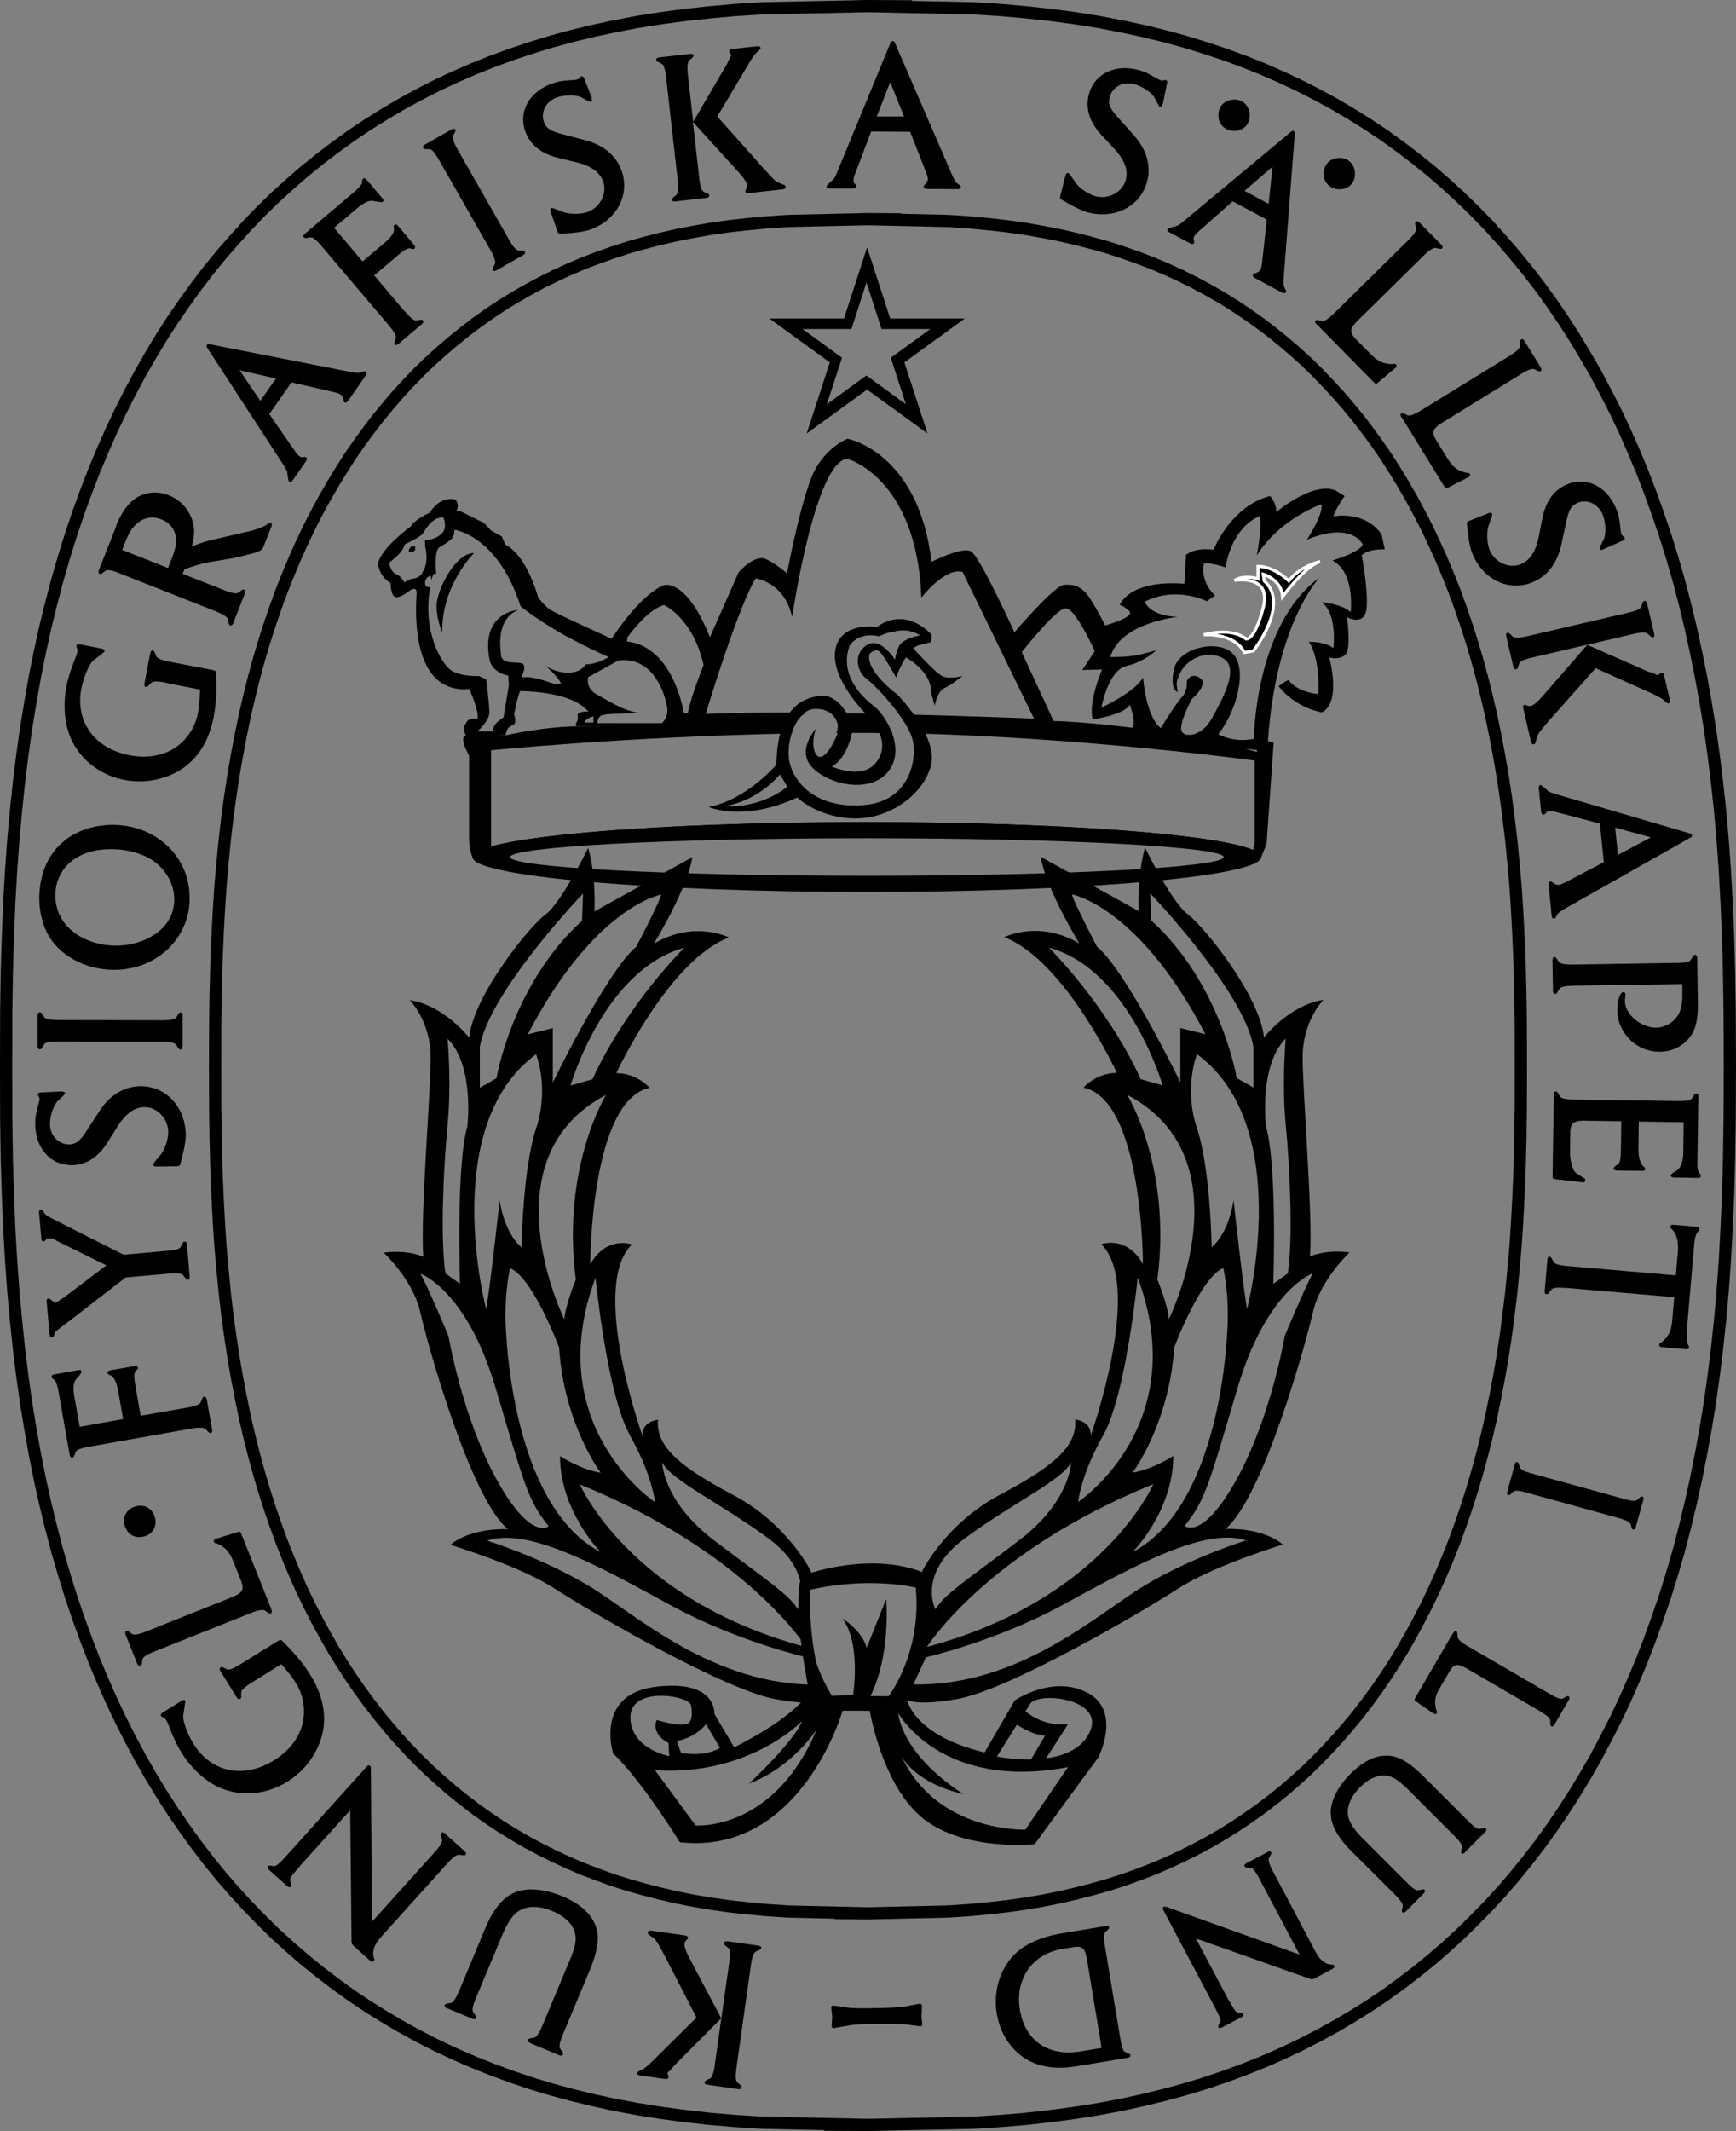
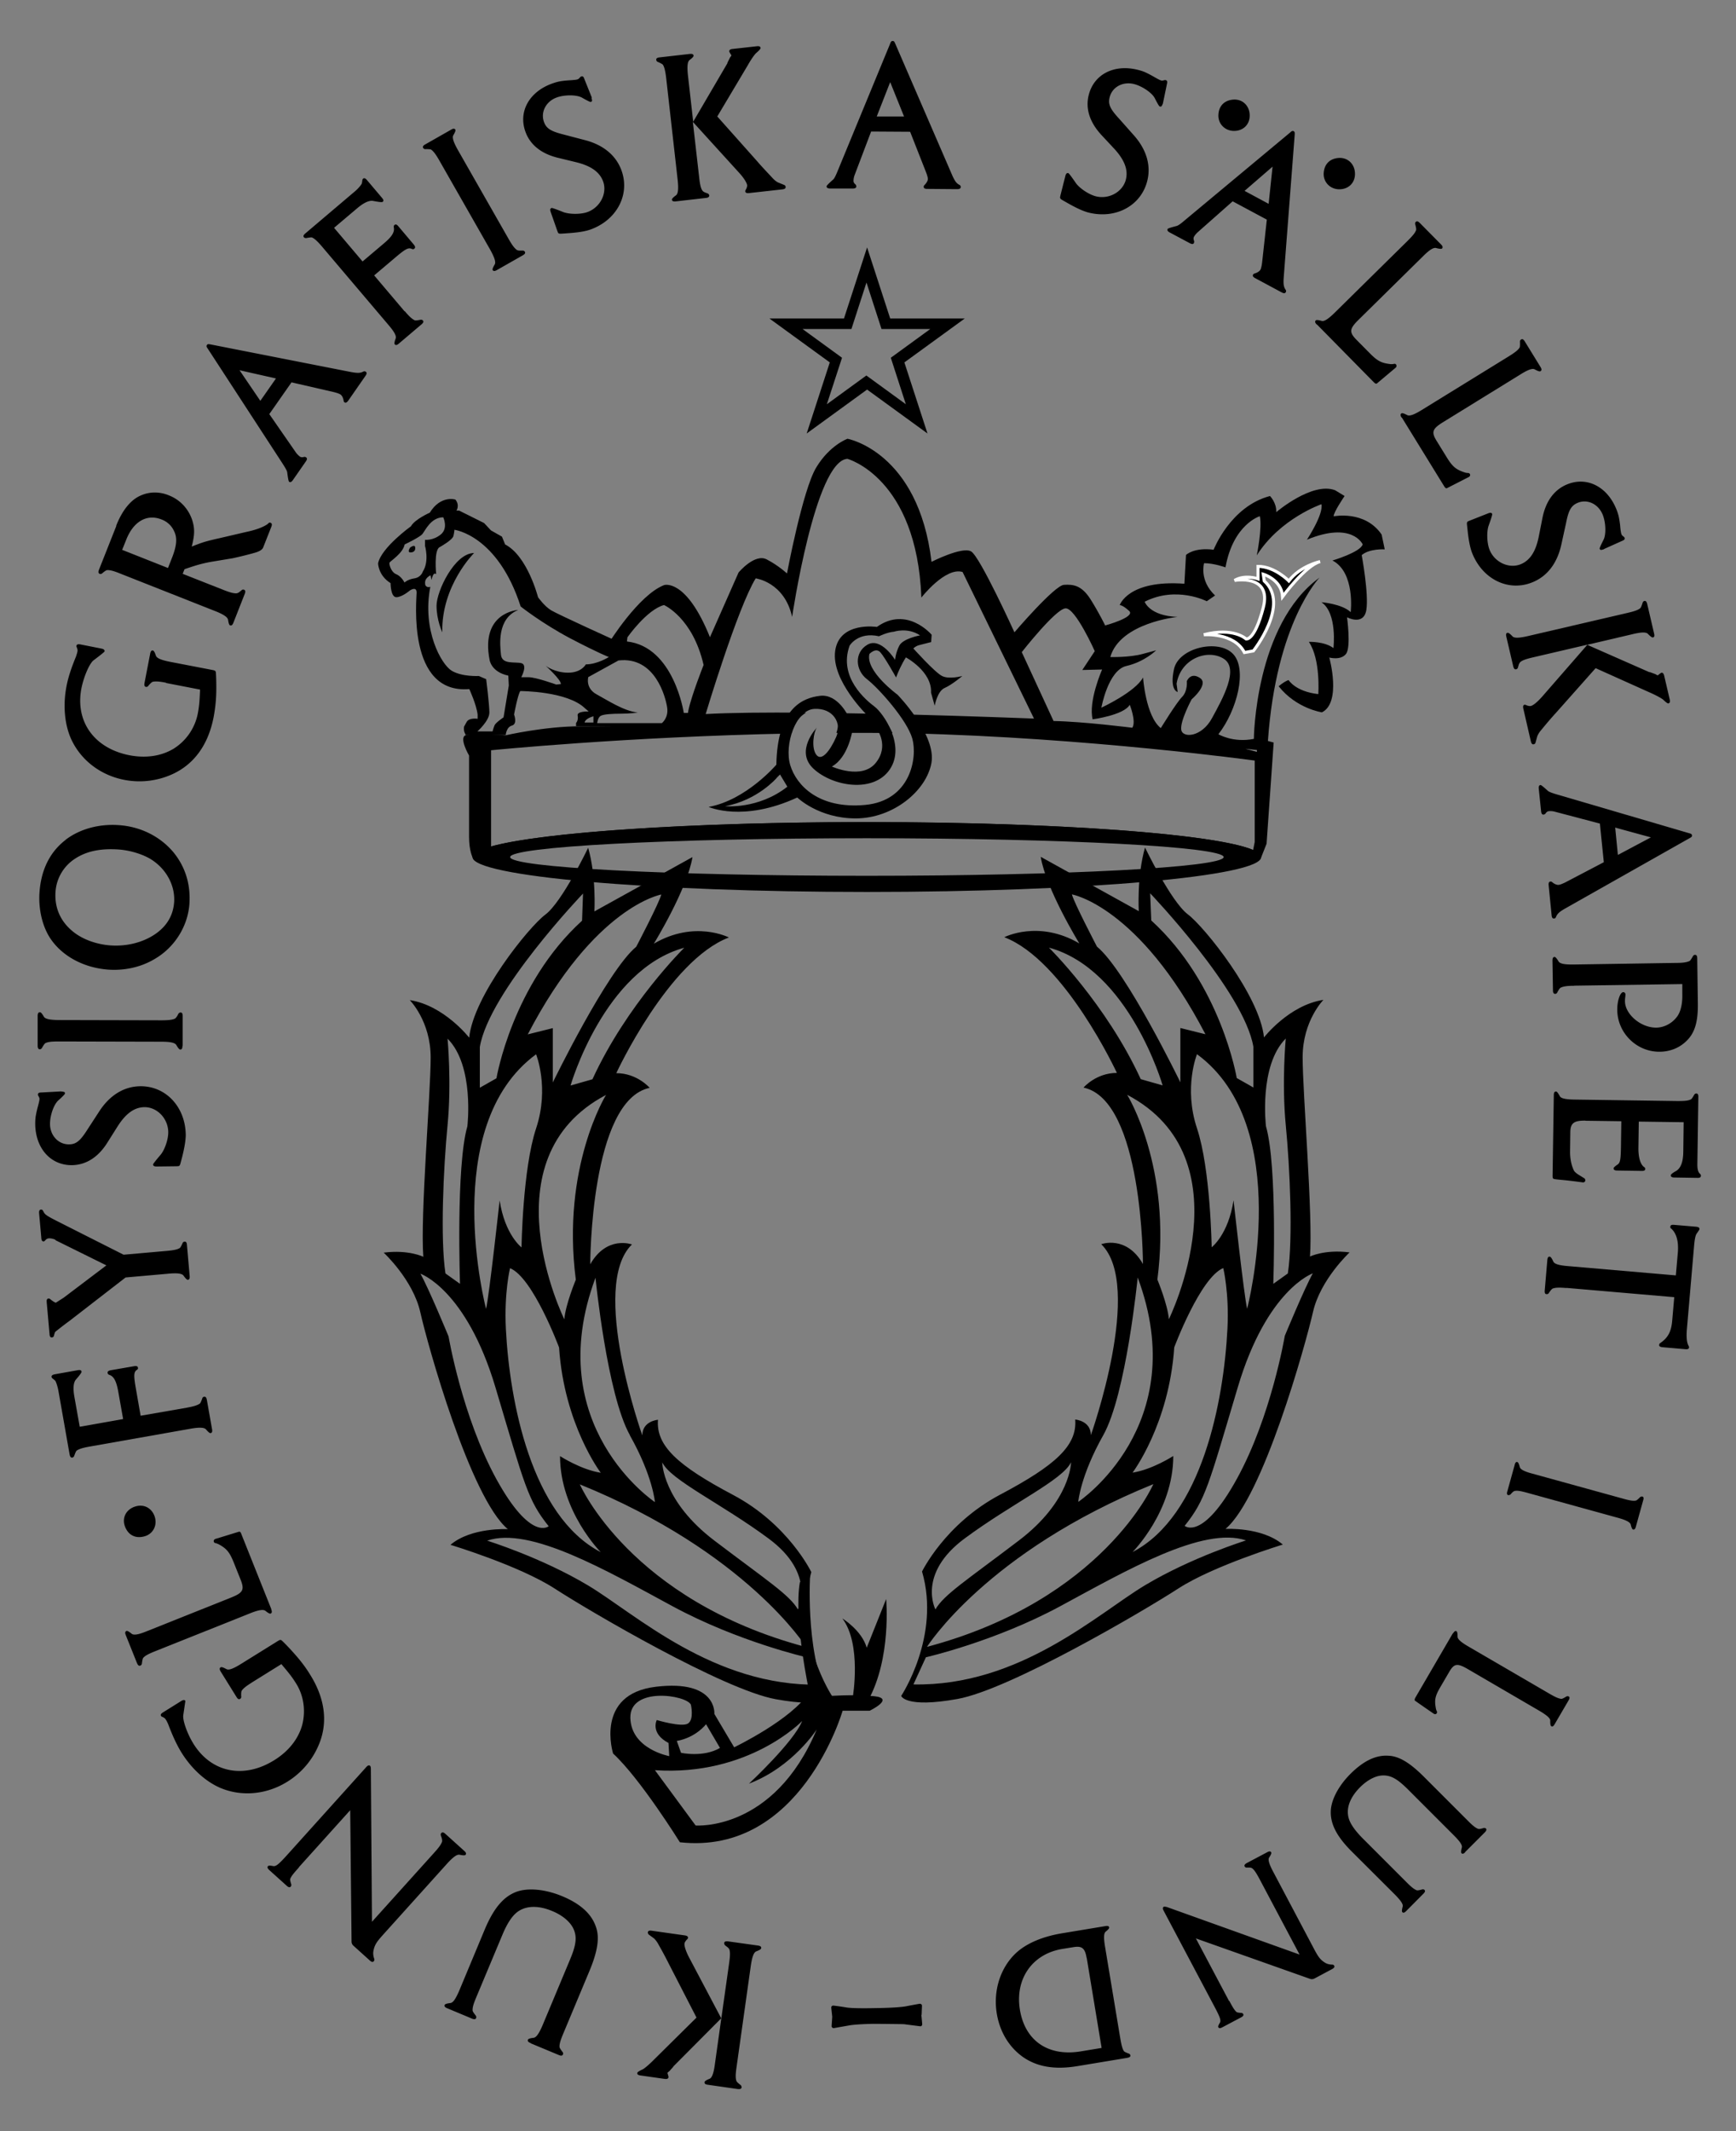
<svg xmlns="http://www.w3.org/2000/svg" xmlns:ns1="http://sodipodi.sourceforge.net/DTD/sodipodi-0.dtd" xmlns:ns2="http://www.inkscape.org/namespaces/inkscape" id="Layer_1" viewBox="0 0 141.97 174.17" version="1.1" ns1:docname="fysiografen.svg" ns2:version="1.4 (e7c3feb100, 2024-10-09)">
  <rect x="0" y="0" width="141.97" height="174.17" fill="#808080" stroke="none" />
  <ns1:namedview id="namedview13" pagecolor="#ffffff" bordercolor="#000000" borderopacity="0.25" ns2:showpageshadow="2" ns2:pageopacity="0.0" ns2:pagecheckerboard="0" ns2:deskcolor="#d1d1d1" showgrid="false" ns2:zoom="2.6525808" ns2:cx="36.191168" ns2:cy="83.692077" ns2:window-width="2044" ns2:window-height="1135" ns2:window-x="1366" ns2:window-y="13" ns2:window-maximized="1" ns2:current-layer="Layer_1" />
  <defs id="defs1">
    <style id="style1">.cls-1{fill:#fff}.cls-3{stroke:#fff;fill:none}</style>
  </defs>
  <path class="cls-1" d="M33.53 44.76s.38-.3.42-.04c.04.25-.08.43-.38.43s-.04-.38-.04-.38Z" id="path1" style="fill:#000000" />
  <path class="cls-1" d="M37.28 41.73h.26l.77.38 1.28.64.56.6.9.51.26.64c1.83.94 2.69 4.31 2.69 4.31s.51.73 1.07 1.07c.56.34 5.37 2.52 5.37 2.52s2.09-.21 3.79 1.92c1.71 2.13 1.41 5.03 1.41 5.03h-8.53v-.26s.21-.21.13-.6c-.08-.38.9-.34.9-.34l-.3-.26c-1.45-1.41-5.29-1.41-5.29-1.41-.21.3-.51 1.92-.51 1.92s.3.77-.17.9-.51.77-.51.77h-3.28l-.09-.21c-.09-.21-.04-.47-.04-.47l.21-.38c.21-.38.9-.26.9-.26v-.34c-.09-.81-.68-2.09-.68-2.09-5.12.43-4.31-7.34-4.31-7.89s-.55-.17-.55-.17-.64.55-1.11.55-.47-1.15-.47-1.15c-1.02-.64-1.02-1.62-1.02-1.62.26-1.28 2.69-3.03 2.69-3.03.3-.56 1.54-1.11 1.54-1.11.89-1.45 2.09-1.07 2.09-1.07.38.47.09.9.09.9Zm-2.52 2.86v-.47s.64.08 1.28-.43.21-1.41.21-1.41c-1.02 0-1.49 1.11-1.71 1.37-.21.26-1.45.85-1.45.85-.13.72-1.19 1.37-1.24 1.49-.04.13.13.77.55.94.43.17.68.68.68.68s.26-.26.81-.34c.56-.09.69-.56.69-.56.55-.85.17-2.13.17-2.13Zm0 3.16c.09.34.43.21.43.21-.68 3.54.9 6.35 1.75 6.86.85.51 2.22.43 2.22.43l.6.26s.26 2.05.26 2.73-.98 1.54-.98 1.54h1.24s.08-.3.17-.51c.09-.21.73-.64.73-.64l.43-2.6-.04-.81c-1.41-.3-1.53-1.28-1.53-1.28-.77-3.92 2.34-4.09 2.34-4.09-1.75.72-1.49 2.86-1.41 3.67.09.81 1.11.55 1.66.68.55.13 0 1.15 0 1.15h.6c.6 0 2.26.6 2.26.6l.38-.04c0-.38-1.24-1.49-1.24-1.49s.73.56 1.83.56 1.45-.68 1.45-.68c.94 0 1.88-.6 1.88-.6s-.81-.3-3.16-1.53c-2.34-1.24-4.05-2.6-4.05-2.6-1.88-5.84-5.42-6.27-5.42-6.27s0 .17-.08.51c-.09.34-1.11.9-1.11.9-.51.21-.3 2.22-.3 2.22-.25-.25-.38.47-.38.47l-.08-.38c-.34.17-.51.43-.43.77Zm.94 1.75c0 1.19.47 2.18.47 2.18-.08-3.84 2.6-6.48 2.6-6.48-1.58 0-3.07 3.11-3.07 4.31Zm14.88 4.48-2.47 1.36s-.26.9.68 1.41c.94.51 2.22 1.36 3.37 1.49 0 0-.64.09-1.36.09s-1.41.04-1.66.17c-.26.13-.3.6-.3.6h5.29s.56-.43.43-1.28c-.13-.85-.98-4.18-3.97-3.84Zm-2.77 5.07h.72v-.51c-.72.21-.72.51-.72.51ZM74.05 53.71s2.18 1.15 2.09 2.9l.3 1.07s.21-1.19.81-1.45c.6-.26 1.45-.98 1.45-.98s-1.07.3-1.66 0c-.6-.3-2.39-2.3-2.39-2.3s-.47.08-.6.77Z" id="path2" style="fill:#000000" />
-   <path d="M98.44 51.88s2.47-.21 3.33 1.45l.73-.13s3.03-3.8.89-5.72l-.08-.55s1.49.43 1.58 1.83c0 0 1.88-2.56 3.07-2.86 0 0-1.62.34-2.56 1.58 0 0-1.15-1.19-2.52-1.19v1.02s-1.07-.38-1.92.13c0 0 3.07-.56 2.35 2.22-.72 2.77-1.41 2.56-1.41 2.56s-1.02-.98-3.46-.34Z" stroke="#fff" stroke-width=".25" fill="#fff" id="path3" style="fill:#000000" />
+   <path d="M98.44 51.88s2.47-.21 3.33 1.45l.73-.13s3.03-3.8.89-5.72l-.08-.55s1.49.43 1.58 1.83c0 0 1.88-2.56 3.07-2.86 0 0-1.62.34-2.56 1.58 0 0-1.15-1.19-2.52-1.19v1.02s-1.07-.38-1.92.13c0 0 3.07-.56 2.35 2.22-.72 2.77-1.41 2.56-1.41 2.56s-1.02-.98-3.46-.34" stroke="#fff" stroke-width=".25" fill="#fff" id="path3" style="fill:#000000" />
  <path class="cls-1" d="m70.91 20.22 1.89 5.81h6.1l-4.94 3.59 1.89 5.81-4.94-3.59-4.94 3.59 1.89-5.81-4.94-3.59h6.1l1.89-5.81Zm-1.29 6.67h-3.99l3.23 2.35-1.24 3.8 3.23-2.35 3.23 2.35-1.23-3.8 3.23-2.35h-3.99l-1.23-3.8-1.23 3.8ZM103.14 70.05c0 1.58-14.44 2.85-32.25 2.85s-32.25-1.28-32.25-2.85 14.44-2.86 32.25-2.86 32.25 1.28 32.25 2.86Zm-32.25-1.54c-16.11 0-29.17.69-29.17 1.54s13.06 1.53 29.17 1.53 29.18-.69 29.18-1.53-13.06-1.54-29.18-1.54ZM76.18 52.47l-1.02.26c-1.02.26-1.88 2.64-1.88 2.64s-.9-1.62-1.28-2.05c-.38-.43-.9.13-.9.13-.34 1.41 2.3 3.33 2.3 3.33s3.2 3.28 2.77 5.59c-.43 2.3-3.16 4.52-6.19 4.52s-4.78-1.71-4.78-1.71c-4.43 2.05-7.25.77-7.25.77 3.07-.55 5.54-3.45 5.54-3.45.08-4.61 2.13-5.46 3.58-5.63 1.45-.17 2.3 1.66 2.3 1.66h1.62s-3.03-2.9-2.69-5.33c.34-2.43 3.41-1.96 3.41-1.96 2.47-1.75 4.48.64 4.48.64l-.04.6ZM71.87 52c-1.71-.38-2.39.77-2.39.77-.94 2.6 1.37 4.48 2.05 4.99.68.51 2.56 3.16 1.24 5.12s-4.65 1.41-6.23-.04.26-3.37.26-3.37c-.26.34-.47 1.66-.04 2.22.42.56 1.11-.3 1.62-1.45s-.26-2.39-1.79-2.3c-1.53.09-2.47 2.94-1.96 4.61.51 1.66 2.35 3.58 6.1 3.24 3.75-.34 4.31-3.88 3.88-5.42-.43-1.53-2.77-4.14-3.71-4.86-.94-.72-1.07-2.17.04-2.82 1.11-.64 2.26 1.24 2.26 1.24s.04-.56.34-1.15c.3-.6 1.7-.85 1.7-.85-1.02-.68-2.13-.3-2.13-.3-.55.04-1.24.38-1.24.38Zm-2.16 7.69s-.31 2.19-1.68 2.96c0 0 2.44 1.11 3.58-.29 1.14-1.39.11-2.76.11-2.76l-2.02.09Zm-6.2 3.9s-1.56 1.82-4.21 2.3c0 0 2.7.28 5.09-1.59l-.6-1-.28.28Z" id="path4" style="fill:#000000" />
  <path class="cls-1" d="M71.96 58.35c-1.23-.03-2.48-.05-3.71-.07.42.41.33 1.1.15 1.62h1.74c.95 0 1.9 0 2.85.02-.29-.63-.76-1.24-1.03-1.57Z" id="path5" style="fill:#000000" />
  <path class="cls-1" d="m113.24 44.88-.25-1.19c-1.37-2.01-3.92-1.49-3.92-1.49-.04-.3.89-1.66.89-1.66l-.77-.47c-1.88-.72-4.82 1.79-4.82 1.79.04-.77-.51-1.32-.51-1.32-3.24.85-4.61 4.39-4.61 4.39-1.62-.21-2.26.43-2.26.43l-.13 2.35c-4.61-.34-5.29 1.75-5.29 1.75s.21-.04.77.47-1.96 1.19-1.96 1.19-.47-.98-1.19-2.13c-.73-1.15-1.41-1.24-2.18-1.19-.77.04-4.05 3.88-4.05 3.88s-2.81-6.18-3.54-6.61c-.73-.43-3.24.85-3.24.85-1.07-9-6.87-10.06-6.87-10.06s-1.45.51-2.56 2.35c-1.11 1.83-2.39 8.66-2.39 8.66s-.68-.64-1.66-1.15c-.98-.51-2.3 1.07-2.3 1.07l-2.34 5.29c-1.96-4.86-3.75-4.26-3.75-4.26-2.09.81-4.52 4.73-4.52 4.73v.26s1.28.25 2.47.64c1.19.38 2.01 2.17 2.3 2.77.27.54.5 2.66.54 3.07-2.51.03-5.94.07-7.65.07-2.9 0-6.11.74-6.11.74s-2.76-.23-3.28 0c-.53.23.3 1.65.3 1.65v6.65c0 1.14.29 1.68.29 1.68l1.07-.37 1.59-.23 5.12-.8 15.18-.91s22 0 24.34.17c2.33.17 14.9 1.48 14.9 1.48l2.29.65.44-1.11.58-8.27-.47-.13c.68-9.72 4.22-13.35 4.22-13.35-5.29 3.84-5.37 13.18-5.37 13.18-1.71.34-2.9-.38-2.9-.38 1.53-1.96 2.39-5.33 1.19-6.57-1.19-1.24-4.43-.51-4.82 1.24-.38 1.75.3 1.88.3 1.88l-.09-.68c.34-2.05 2.52-2.86 3.84-2.05 1.32.81-.08 3.28-.94 4.86-.85 1.58-2.43 1.66-2.52.94-.09-.73.85-2.47.85-2.47s1.45-1.24.68-1.75c-.77-.51-1.07.26-1.07.26s.08.81-.38 1.28c-.47.47-1.75 2.56-1.75 2.56-1.24-.98-1.45-4.14-1.45-4.14-.64 1.19-3.41 2.47-3.41 2.47s.55-3.07 2.05-3.41c1.49-.34 2.43-1.28 2.43-1.28l-1.11.3c-1.11.3-2.64.25-2.64.25.81-2.81 5.5-3.28 5.5-3.28-2.3-.08-2.69-1.24-2.69-1.24 2.6-1.32 5.08-.04 5.08-.04l.68-.47c-1.32-1.24-.9-2.64-.9-2.64.81 0 1.75.34 1.75.34.64-3.54 2.81-4.18 2.81-4.18.21.94-.25 3.2-.25 3.2 1.92-3.03 5.29-4.18 5.29-4.18.17.85-1.19 2.9-1.19 2.9 3.71-1.53 4.56.38 4.56.38-.17.64-2.47 1.32-2.47 1.32 1.88.98 1.49 4.22 1.49 4.22-.72-.68-2.39-.81-2.39-.81 1.32.9.98 3.75.98 3.75-.73-.56-2.01-.51-2.01-.51.98 1.45.77 4.27.77 4.27-1.88-.21-2.43-1.15-2.43-1.15-.38.13-.81.51-.81.51 1.45 1.83 3.54 2.13 3.54 2.13 1.62-.81.6-4.48.6-4.48s.94.26 1.37-.3c.42-.56.08-2.99.08-2.99s1.36.73 1.58-.6c.21-1.32-.38-4.48-.38-4.48.64-.55 1.88-.47 1.88-.47Zm-61.97 7.55.04-.34s1.58-2.26 2.99-2.64c0 0 2.35 1.02 3.24 4.9 0 0-1 2.51-1.25 3.74l-.03.18h-.34s-.81-5.42-4.65-5.84Zm51.52 8.87v.15l-.94-.25.94.1Zm-.18.87v6.65l-.13.65c-3.01-1.3-16.01-2.28-31.59-2.28-14.39 0-26.58.83-30.73 1.99v-7.86s11.04-1.11 24.57-1.37c.07-.32.34-1.21 1.19-1.7-3.29-.03-6.28 0-8.21.11 0 0 2.6-8.66 4.09-11.09 0 0 2.35.3 2.98 3.15 0 0 1.88-12.75 4.52-12.92 0 0 5.67 1.53 6.05 11.34 0 0 1.96-2.52 3.37-2.09l5.84 11.98s-5.03-.2-10.9-.35c.33.46.62 1.08.82 1.56 14.41.34 28.11 2.22 28.11 2.22Zm-13.25-3.38s2.56-.34 3.03-1.19c0 0 .55 1.36.21 1.88 0 0-4.01-.51-6.44-.55l-2.6-5.63s2.77-3.54 3.58-3.58c.81-.04 2.39 3.5 2.39 3.5l-1.02 1.54 1.62-.04s-1.15 2.6-.77 4.09Z" id="path6" style="fill:#000000" />
  <path class="cls-1" d="M75.39 128.47s1.88-3.92 6.4-6.31c4.52-2.39 6.31-4.01 6.14-6.14 0 0 1.28.09 1.28 1.28 0 0 4.35-12.2.85-15.61 0 0 2.05-.77 3.41 1.62 0 0 0-13.39-4.86-14.42 0 0 1.02-1.2 2.73-1.2 0 0-4.27-9.21-9.21-11.09 0 0 2.81-1.45 6.14.51 0 0-2.73-4.44-3.16-7.08l8.02 4.44s-.17-2.82.51-5.2c0 0 2.13 4.43 3.5 5.46 1.36 1.02 5.88 6.65 6.23 10.06 0 0 2.04-2.64 4.86-3.07 0 0-1.7 1.71-1.7 4.69s.85 12.97.6 16.29c0 0 1.19-.6 3.24-.34 0 0-2.39 2.22-2.99 4.86-.6 2.64-4.09 15.18-7.16 17.74 0 0 2.99-.17 4.69 1.28 0 0-5.63 1.71-8.53 3.58-2.9 1.88-13.82 8.28-18.08 9.04-4.27.77-4.6-.25-4.6-.25s3.24-4.87 1.71-10.15Zm7.93-2.56c4.27-3.24 4.27-6.4 4.27-6.4-.68 1.45-4.78 3.33-8.7 6.23-3.92 2.9-2.39 5.8-2.39 5.8.68-1.2 2.56-2.39 6.82-5.63Zm11-4.61c-13.65 5.54-18.51 13.3-18.51 13.3 14.42-3.84 18.51-13.3 18.51-13.3Zm-6.14 1.45s9.38-6.23 4.86-18.34c0 0-.94 9.55-2.81 12.88-1.88 3.33-2.05 5.46-2.05 5.46Zm11.86-19.11c-1.88.77-4.01 6.48-4.01 6.48-.43 6.31-3.41 10.24-3.41 10.24 1.62-.25 3.33-1.36 3.33-1.36 0 4.52-3.33 7.85-3.33 7.85 5.69-2.96 7.46-12.36 7.76-18.25.15-2.94-.34-4.95-.34-4.95Zm7.33.43s-3.75 1.28-6.14 9.3c-2.39 8.02-2.64 9.21-4.35 11.34 0 0 1.45 1.28 4.27-3.84 2.82-5.12 3.92-11.69 3.92-11.69s1.62-3.92 2.3-5.12Zm-2.05 0c.43-2.82.17-8.62-.17-12.11-.34-3.5 0-7.08 0-7.08-2.22 2.22-1.62 7.17-1.62 7.17.94 3.24.6 12.88.6 12.88l1.19-.85Zm-3.33 2.9s3.92-14.93-4.1-20.81c0 0-1.11 2.73 0 6.06 1.11 3.33 1.2 9.72 1.2 9.72s1.36-1.02 1.79-3.84c0 0 .85 7.76 1.11 8.87Zm-6.4.85s6.48-13.14-3.41-18.34c0 0 3.67 5.89 2.47 15.1 0 0 .85 2.05.94 3.24Zm-.51-19.11s-2.73-9.47-9.3-11.26c0 0 4.69 4.61 7.51 10.75l1.79.51Zm1.45-4.69 2.05.51C93.12 74.04 87.66 73.1 87.66 73.1c.17.68 2.05 4.27 2.05 4.27 2.39 1.96 6.82 11.09 6.82 11.09v-4.44Zm5.97 4.86v-3.33c-.77-4.52-8.44-12.54-8.44-12.54l.09 2.22c5.71 5.2 6.99 12.88 6.99 12.88l1.36.77Zm-27.81 48.79c8.7.17 15.1-5.8 18.94-8.1 3.84-2.3 8.27-3.67 8.27-3.67-3.5-1.19-9.81 2.47-15.18 5.37-5.37 2.9-11 4.18-11 4.18l-1.02 2.22ZM68.06 138.63s-.34 1.02-4.61.25c-4.27-.77-15.18-7.16-18.08-9.04-2.9-1.88-8.53-3.58-8.53-3.58 1.71-1.45 4.69-1.28 4.69-1.28-3.07-2.56-6.57-15.1-7.16-17.74-.6-2.65-2.99-4.86-2.99-4.86 2.05-.26 3.24.34 3.24.34-.26-3.33.6-13.31.6-16.29s-1.71-4.69-1.71-4.69c2.81.43 4.86 3.07 4.86 3.07.34-3.41 4.86-9.04 6.23-10.06 1.37-1.02 3.5-5.46 3.5-5.46.68 2.39.51 5.2.51 5.2l8.02-4.44c-.43 2.64-3.16 7.08-3.16 7.08 3.33-1.96 6.14-.51 6.14-.51-4.95 1.88-9.21 11.09-9.21 11.09 1.71 0 2.73 1.2 2.73 1.2-4.86 1.02-4.86 14.42-4.86 14.42 1.36-2.39 3.41-1.62 3.41-1.62-3.5 3.41.85 15.61.85 15.61 0-1.19 1.28-1.28 1.28-1.28-.17 2.13 1.62 3.75 6.14 6.14 4.52 2.39 6.4 6.31 6.4 6.31-1.53 5.29 1.71 10.15 1.71 10.15Zm-2.81-7.08s1.53-2.9-2.39-5.8-8.02-4.78-8.7-6.23c0 0 0 3.16 4.27 6.4s6.14 4.43 6.83 5.63Zm.68 3.07s-4.86-7.76-18.51-13.3c0 0 4.1 9.47 18.51 13.3Zm-14.41-17.31c-1.88-3.33-2.82-12.88-2.82-12.88-4.52 12.11 4.86 18.34 4.86 18.34s-.17-2.13-2.05-5.46Zm-10.15-8.7c.3 5.89 2.07 15.3 7.76 18.25 0 0-3.33-3.33-3.33-7.85 0 0 1.71 1.11 3.33 1.36 0 0-2.99-3.92-3.41-10.24 0 0-2.13-5.72-4.01-6.48 0 0-.49 2-.34 4.95Zm-4.69.6s1.11 6.57 3.92 11.69c2.82 5.12 4.27 3.84 4.27 3.84-1.71-2.13-1.96-3.33-4.35-11.34-2.39-8.02-6.14-9.3-6.14-9.3.68 1.19 2.3 5.12 2.3 5.12Zm.94-4.27s-.34-9.64.6-12.88c0 0 .6-4.95-1.62-7.17 0 0 .34 3.58 0 7.08s-.6 9.3-.17 12.11l1.19.85Zm3.24-6.83c.43 2.82 1.79 3.84 1.79 3.84s.09-6.4 1.19-9.72c1.11-3.33 0-6.06 0-6.06-8.02 5.89-4.09 20.81-4.09 20.81.26-1.11 1.11-8.87 1.11-8.87Zm6.23 6.48c-1.19-9.21 2.47-15.1 2.47-15.1-9.9 5.21-3.41 18.34-3.41 18.34.09-1.19.94-3.24.94-3.24Zm1.36-16.38c2.82-6.14 7.51-10.75 7.51-10.75-6.57 1.79-9.3 11.26-9.3 11.26l1.79-.51Zm-3.24.26s4.44-9.13 6.82-11.09c0 0 1.88-3.58 2.05-4.27 0 0-5.46.94-10.92 11.43l2.05-.51v4.44Zm-4.61-.34s1.28-7.68 7-12.88l.08-2.22S40 81.05 39.24 85.57v3.33l1.36-.77Zm25.42 47.34s-5.63-1.28-11-4.18c-5.37-2.9-11.69-6.57-15.18-5.37 0 0 4.43 1.37 8.27 3.67s10.24 8.27 18.94 8.1l-1.02-2.22Z" id="path7" style="fill:#000000" />
-   <path class="cls-1" d="M88.96 138.37c-2.82-1.53-5.97.6-5.97.6l-2.47 4.26c-6.06-1.45-6.4-4.52-6.4-4.52s1.79-3.58 2.05-6.31c.25-2.73-.77-3.92-.77-3.92-4.18-1.62-9.13.09-9.13.09v1.36c4.95-1.11 8.62-.17 8.62-.17.51 5.37-2.22 8.87-2.22 8.87h-2.05v1.19h.51s1.02 6.23 4.44 8.87c3.41 2.64 9.04 2.04 9.04 2.04l5.2-7.08s1.96-3.75-.85-5.29Zm-5.79 2.6c.53.33 1.44.84 2.29.89l-1.14 1.94c-1.52.03-2.79-.24-2.79-.24l1.63-2.6Zm.67 8.57s-7.25.26-10.15-6.06c0 0 1.02 2.22 5.12 3.16 0 0-4.78-2.82-5.37-6.65 0 0 3.5 6.4 13.9 4.44l-3.5 5.12Zm5.12-7.68c-.72 1.17-2.06 1.67-3.41 1.85l1.79-2.79s-1.82.3-3.48-1.05l.41-.66c.94-1.02 6.48-.25 4.69 2.64Z" id="path8" style="fill:#000000" />
  <path class="cls-1" d="M71.13 139.82h-2.22s-3.41 11.85-13.31 10.75c0 0-3.24-5.21-5.46-7.25 0 0-1.54-4.86 3.5-5.46 5.03-.6 4.78 2.22 4.78 2.22l1.62 2.73s4.78-2.3 6.14-4.52c0 0-1.28-5.89-.77-8.96l.85-.77s-.43 6.14 1.36 10.07c0 0 2.05-.17 3.84 0s-.34 1.19-.34 1.19Zm-5.54.85s-4.35 4.52-12.03 4.01l3.33 4.52s6.4.51 9.9-7.85c0 0-1.96 3.07-5.54 4.43 0 0 3.67-3.41 4.35-5.12Zm-9.89 2.59s1.82.4 3.18-.4l-1.14-1.94s-.8 1.08-2.39 1.37l.34.96Zm-1.02-.8c-1.53-.8-.97-1.88-.97-1.88s2.05.62 2.56.28c.51-.34.23-1.54.23-1.54-.4-.8-5-1.48-4.95 1.08.06 2.56 3.18 3.13 3.18 3.13l-.06-1.08Z" id="path9" style="fill:#000000" />
  <path class="cls-1" d="M69.74 138.71s.74-4.32-.85-6.43c0 0 1.59.97 1.99 2.39l1.59-3.98s.45 4.83-1.48 8.3l-1.25-.28Z" id="path10" style="fill:#000000" />
-   <path class="cls-3" d="m17.59 87.15.01-3.53.04-2.61.06-2.34.09-2.19.11-2.08.13-1.98.17-1.92.18-1.85.21-1.81.24-1.75.26-1.71.29-1.66.31-1.63.33-1.59.36-1.56.38-1.52.41-1.5.43-1.45.46-1.43.48-1.4.5-1.37.53-1.33.55-1.31.57-1.27.6-1.25.62-1.22.65-1.19.67-1.16.69-1.13.71-1.11.74-1.07.76-1.04.78-1.02.81-.98.82-.96.85-.92.87-.9.9-.87.92-.83.94-.8.96-.78.98-.75 1.01-.71 1.03-.69 1.06-.65 1.07-.62 1.1-.59 1.13-.56 1.15-.53 1.17-.5 1.21-.46 1.22-.43 1.26-.41 1.28-.36 1.32-.34 1.35-.31 1.39-.27 1.43-.25 1.48-.21 1.54-.17 1.6-.15 1.68-.11 6.54-.15 2.72.02-2.72-.02 6.54.15 1.69.11 1.6.15 1.53.17 1.48.21 1.43.25 1.39.27 1.35.31 1.32.34 1.29.36 1.25.41 1.23.43 1.2.46 1.18.5 1.15.53 1.12.56 1.1.59 1.08.62 1.05.65 1.03.69 1.01.71.99.75.96.78.94.8.92.83.89.87.87.9.85.92.83.96.81.98.78 1.02.76 1.04.74 1.07.71 1.11.69 1.13.67 1.16.64 1.19.63 1.22.59 1.25.58 1.27.55 1.31.53 1.33.5 1.37.48 1.4.46 1.43.43 1.45.41 1.5.38 1.52.36 1.56.33 1.59.31 1.63.29 1.66.26 1.71.23 1.75.22 1.81.18 1.85.17 1.92.13 1.98.11 2.08.09 2.19.06 2.34.04 2.61.01 3.53-.01 3.52-.04 2.61-.06 2.34-.09 2.19-.11 2.08-.13 1.99-.17 1.91-.18 1.86-.22 1.8-.23 1.75-.26 1.71-.29 1.67-.31 1.62-.33 1.6-.36 1.55-.38 1.52-.41 1.5-.43 1.45-.46 1.43-.48 1.4-.5 1.37-.53 1.33-.55 1.31-.58 1.28-.59 1.24-.63 1.22-.64 1.19-.67 1.17-.69 1.13-.71 1.1-.74 1.07-.76 1.04-.78 1.02-.81.98-.83.96-.85.92-.87.9-.89.87-.92.83-.94.81-.96.77-.99.75-1.01.71-1.03.69-1.05.65-1.08.62-1.1.59-1.12.56-1.15.53-1.18.5-1.2.46-1.23.44-1.25.4-1.29.36-1.32.34-1.35.31-1.39.28-1.43.24-1.48.21-1.53.17-1.6.15-1.69.11-6.54.15-2.72-.02 2.72.02-6.54-.15-1.68-.11-1.6-.15-1.54-.17-1.48-.21-1.43-.24-1.39-.28-1.35-.31-1.32-.34-1.28-.36-1.26-.4-1.22-.44-1.21-.46-1.17-.5-1.15-.53-1.13-.56-1.1-.59-1.07-.62-1.06-.65-1.03-.69-1.01-.71-.98-.75-.96-.77-.94-.81-.92-.83-.9-.87-.87-.9-.85-.92-.82-.96-.81-.98-.78-1.02-.76-1.04-.74-1.07-.71-1.1-.69-1.13-.67-1.17-.65-1.19-.62-1.22-.6-1.24-.57-1.28-.55-1.31-.53-1.33-.5-1.37-.48-1.4-.46-1.43-.43-1.45-.41-1.5-.38-1.52-.36-1.55-.33-1.6-.31-1.62-.29-1.67-.26-1.71-.24-1.75-.21-1.8-.18-1.86-.17-1.91-.13-1.99-.11-2.08-.09-2.19-.06-2.34-.04-2.61-.01-3.52" id="path11" style="fill:none;stroke:#000000;stroke-opacity:1" />
-   <path class="cls-3" d="m.5 87.09.01-4.41.05-3.26.09-2.94.11-2.73.15-2.6.18-2.49.22-2.39.24-2.32.28-2.25.31-2.2.35-2.13.37-2.09.41-2.03.44-2 .48-1.94.5-1.9.54-1.87.57-1.82.6-1.79.64-1.75.66-1.71.7-1.67.72-1.63.76-1.6.79-1.56.82-1.53.85-1.48.88-1.46.91-1.41.95-1.38.97-1.34 1-1.31 1.03-1.26 1.07-1.23 1.09-1.2 1.12-1.16 1.15-1.12 1.19-1.08L24.91 14l1.24-1 1.27-.97 1.3-.94 1.33-.89 1.36-.85 1.39-.82 1.42-.78 1.45-.74 1.49-.7 1.52-.66 1.55-.62 1.58-.58 1.62-.54 1.66-.51 1.7-.46 1.74-.42 1.78-.38 1.84-.35 1.89-.3 1.95-.26 2.02-.22 2.11-.19 2.23-.14L70.98.5l3.59.02L70.98.5l8.63.18 2.23.14 2.11.19 2.03.22 1.95.26 1.89.3 1.83.35 1.79.38 1.73.42 1.7.46 1.66.51 1.63.54 1.58.58 1.55.62 1.51.66 1.49.7 1.45.74 1.43.78 1.39.82 1.36.85 1.33.89 1.3.94 1.27.97 1.24 1 1.21 1.05 1.18 1.08 1.15 1.12 1.13 1.16 1.09 1.2 1.06 1.23 1.03 1.26 1.01 1.31.97 1.34.94 1.38.91 1.41.88 1.46.86 1.48.81 1.53.8 1.56.76 1.6.72 1.63.7 1.67.66 1.71.63 1.75.61 1.79.57 1.82.54 1.87.5 1.9.47 1.94.44 2 .41 2.03.38 2.09.35 2.13.31 2.2.28 2.25.25 2.32.21 2.39.18 2.49.14 2.6.12 2.73.08 2.94.05 3.26.02 4.41-.02 4.4-.05 3.27-.08 2.93-.12 2.74-.14 2.59-.18 2.49-.21 2.39-.25 2.32-.28 2.26-.31 2.19-.35 2.14-.38 2.08-.41 2.04-.44 1.99-.47 1.95-.5 1.9-.54 1.86-.57 1.83-.61 1.78-.63 1.75-.66 1.71-.7 1.67-.72 1.63-.76 1.6-.8 1.56-.81 1.53-.86 1.49-.88 1.45-.91 1.41-.94 1.38-.97 1.34-1.01 1.31-1.03 1.27-1.06 1.23-1.09 1.19-1.13 1.15-1.15 1.13-1.18 1.08-1.21 1.05-1.24 1-1.27.97-1.3.94-1.33.89-1.36.85-1.39.82-1.43.78-1.45.74-1.49.7-1.51.66-1.55.62-1.58.58-1.63.55-1.66.5-1.7.46-1.73.42-1.79.39-1.83.34-1.89.3-1.95.26-2.03.23-2.11.18-2.23.14-8.63.18-3.58-.02 3.58.02-8.63-.18-2.23-.14-2.11-.18-2.02-.23-1.95-.26-1.89-.3-1.84-.34-1.78-.39-1.74-.42-1.7-.46-1.66-.5-1.62-.55-1.58-.58-1.55-.62-1.52-.66-1.49-.7-1.45-.74-1.42-.78-1.39-.82-1.36-.85-1.33-.89-1.3-.94-1.27-.97-1.24-1-1.21-1.05-1.19-1.08-1.15-1.13-1.12-1.15-1.09-1.19-1.07-1.23-1.03-1.27-1-1.31-.97-1.34-.95-1.38-.91-1.41-.88-1.45-.85-1.49-.82-1.53-.79-1.56-.76-1.6-.72-1.63-.7-1.67-.66-1.71-.64-1.75-.6-1.78-.57-1.83-.54-1.86-.5-1.9-.48-1.95-.44-1.99-.41-2.04-.37-2.08-.35-2.14-.31-2.19-.28-2.26-.24-2.32-.22-2.39-.18-2.49-.15-2.59-.11-2.74-.09-2.93-.05-3.27-.01-4.4" id="path12" style="fill:none;stroke:#000000;stroke-opacity:1" />
  <path class="cls-1" d="M55.06 168.92c-.21.24-.32.36-.32.36-.1.07-.16.14-.16.14q.1.32.09.35c-.02.12-.11.17-.32.14l-1.97-.28c-.2-.03-.28-.09-.26-.21q.01-.09.42-.28c.13-.05.56-.41.96-.82l3.46-3.42-2.25-4.37c-.24-.48-.52-1.01-.84-1.57-.1-.19-.22-.37-.37-.52l-.45-.33s-.08-.1-.07-.17c.02-.13.11-.17.32-.14l2.69.38c.21.03.29.1.27.22 0 .03-.03.07-.09.13-.11.11-.18.23-.19.32-.03.19.11.62.35 1.09l2.66 5.03.64-4.53c.08-.56.09-.88.02-1.11a.588.588 0 0 0-.19-.21l-.18-.14s-.07-.12-.06-.17c.02-.12.11-.16.32-.14l2.44.34c.21.03.29.1.27.22q-.01.11-.41.26c-.19.08-.33.42-.44 1.18l-1.17 8.31c-.08.56-.09.88 0 1.11q.04.1.36.34s.07.12.06.17c-.02.12-.11.16-.32.14l-2.44-.35c-.21-.03-.29-.09-.27-.22q.01-.11.41-.27c.19-.08.33-.42.43-1.17l.53-3.78-3.93 3.95ZM43.39 166.98c-.2-.08-.26-.16-.21-.28q.04-.1.47-.15c.2-.03.42-.32.72-1.02l2.25-5.38c.5-1.19.58-1.84.28-2.5-.26-.57-.88-1.1-1.72-1.45-1.16-.49-2.19-.46-2.9.09-.42.33-.81.93-1.18 1.81l-2.16 5.16c-.22.52-.31.83-.29 1.07q.01.1.27.42s.05.12.02.18c-.05.12-.15.13-.35.05l-2.01-.84c-.2-.08-.26-.17-.21-.28q.04-.1.47-.15c.21-.03.42-.32.72-1.02l2.09-5.01c.71-1.68 1.49-2.63 2.53-3.04.94-.37 2.38-.25 3.8.34 1.51.63 2.41 1.46 2.76 2.52.31.88.13 2-.54 3.6l-2.15 5.14c-.22.53-.31.83-.29 1.07q.01.1.26.42c.04.05.04.13.02.18-.05.11-.15.13-.34.05l-2.28-.95ZM24.45 152.62c-.47.53-.63.72-.72.96q-.02.1.09.43c.01.06 0 .14-.04.18-.08.09-.19.07-.34-.07l-1.41-1.27c-.16-.15-.19-.24-.11-.33q.07-.08.43 0c.22.03.44-.15 1.06-.83l6.53-7.25c.14-.16.24-.19.33-.11.04.04.06.12.06.25l.09 12.49 5.11-5.67c.38-.42.57-.69.63-.91 0-.06 0-.16-.04-.28l-.07-.21c-.02-.06 0-.14.04-.18.08-.09.19-.07.34.07l1.53 1.38c.16.14.19.24.11.33q-.07.08-.49-.01c-.2-.04-.51.17-1.02.73l-5.27 5.85c-.51.57-.66.81-.75 1.28q-.06.3.07.66c.02.06 0 .14-.04.18-.08.1-.19.07-.33-.06l-1.33-1.2q-.15-.13-.16-.33l-.11-10.75-4.19 4.65ZM20.62 137.5c-.48.3-.74.5-.86.7-.03.06-.05.22-.03.49 0 .06-.03.12-.09.16-.11.06-.2.02-.31-.17l-1.28-2.06c-.11-.18-.11-.29 0-.35q.09-.06.47.15c.19.1.53-.02 1.18-.42l3.01-1.87c.18-.11.22-.12.32-.06.14.12.46.44.91.94.59.65 1.04 1.23 1.44 1.89 1.2 1.93 1.45 3.88.7 5.68a6.494 6.494 0 0 1-2.58 3.04c-1.7 1.06-3.76 1.25-5.52.49-1.18-.52-2.32-1.55-3.15-2.89-.36-.59-.69-1.28-1.08-2.31-.06-.13-.12-.26-.18-.35a.502.502 0 0 0-.26-.22c-.09-.05-.12-.05-.13-.08-.07-.11-.02-.2.16-.31l1.49-.93c.17-.1.27-.1.33 0l-.17 1.15c-.07.42.32 1.53.83 2.35 1.46 2.35 4.11 2.9 6.61 1.34 1.18-.73 1.98-1.75 2.29-2.9.29-1.14.12-2.37-.5-3.36-.31-.5-.54-.8-1.21-1.59l-2.41 1.5ZM22.18 131.53c.08.2.06.3-.05.35q-.1.04-.43-.23c-.17-.12-.53-.08-1.23.2l-7.79 3.11c-.53.21-.81.36-.97.54q-.06.08-.11.49c-.01.06-.07.12-.12.14-.11.05-.2-.02-.28-.21l-.91-2.27c-.08-.2-.06-.3.05-.35q.1-.04.43.23c.17.13.53.08 1.24-.21l6.89-2.75c.97-.39 1.1-.63.79-1.43l-.58-1.45c-.32-.79-.55-1.08-1.09-1.4-.18-.1-.25-.13-.39-.17-.06 0-.12-.05-.14-.1-.04-.1.02-.2.12-.24l1.89-.58c.12-.04.18 0 .25.21l2.44 6.11ZM11.09 123.12c.71-.21 1.35.16 1.57.86.22.73-.17 1.41-.86 1.59-.74.2-1.32-.12-1.58-.81-.27-.72.11-1.42.87-1.64ZM15.28 115.05c.56-.1.85-.19 1.06-.33q.08-.07.21-.45c.02-.06.07-.1.14-.11.12-.02.19.05.23.27l.42 2.37c.04.21 0 .31-.12.33q-.1.02-.38-.31c-.14-.15-.52-.18-1.25-.05l-8.26 1.46c-.56.1-.85.19-1.06.33-.05.04-.11.18-.21.45-.02.06-.09.11-.14.12-.12.02-.19-.06-.23-.27l-.91-5.17c-.05-.28-.14-.59-.23-.79q-.04-.08-.26-.24s-.06-.06-.07-.11c-.02-.12.06-.19.27-.23l1.85-.33c.23-.04.31 0 .33.12q.02.09-.46.64c-.21.25-.25.73-.12 1.45l.43 2.41 3.55-.63-.4-2.25c-.16-.88-.37-1.25-.75-1.37-.06-.02-.1-.07-.12-.14-.02-.12.06-.19.26-.23l1.91-.33c.19-.03.29 0 .31.12.02.09 0 .13-.14.22-.2.18-.21.47-.02 1.53l.38 2.18 3.79-.66ZM4.55 101.34c-.17-.09-.37-.13-.53-.13a.41.41 0 0 0-.29.13q-.1.12-.15.12c-.12.01-.19-.07-.2-.27l-.18-2.01c-.02-.21.03-.31.15-.32.1 0 .12 0 .25.25.12.19.31.31 1.24.78l5.27 2.66 3.5-.31c.57-.05.88-.11 1.08-.23q.08-.04.25-.43c.03-.06.1-.1.15-.1.12-.01.19.07.2.29l.22 2.51c.02.21-.03.31-.15.32q-.11 0-.35-.34c-.12-.17-.48-.23-1.24-.16l-3.5.31-4.59 3.55c-.6.44-.94.72-1.02.78-.2.16-.13.1-.18.19l-.08.26c-.01.07-.08.11-.15.12-.13.01-.19-.07-.2-.29l-.23-2.58c-.02-.21.03-.3.15-.31.05 0 .09.01.15.06.21.18.4.28.45.28l.64-.41 3.49-2.64-4.17-2.06ZM5 89.21h.04c.25.03.27.05.27.17q0 .07-.54.56c-.37.32-.69 1.25-.68 1.94.01.94.7 1.66 1.55 1.65.58 0 .92-.28 1.51-1.21l.97-1.49c.85-1.31 2.01-2.03 3.34-2.05 2.09-.03 3.7 1.68 3.73 3.97q0 .64-.29 1.8c-.17.64-.17.66-.22.71-.03.05-.07.05-.23.06l-1.63.02c-.21 0-.3-.05-.3-.17q0-.07.63-.81c.33-.41.62-1.25.61-1.84-.02-1.12-.92-2.04-1.95-2.03-.84.01-1.55.54-2.23 1.63l-.77 1.22c-.76 1.24-1.77 1.87-2.92 1.89-1.74.02-2.98-1.36-3.01-3.35 0-.46.03-.69.18-1.3.13-.48.17-.66.17-.77q0-.09-.09-.23s-.04-.07-.04-.11c0-.12.07-.18.28-.18l1.63-.09ZM14.92 85.48c0 .21-.05.3-.18.3q-.11 0-.32-.37c-.11-.18-.46-.27-1.22-.27l-8.39-.02c-.57 0-.89.03-1.1.14q-.09.05-.29.41c-.04.05-.11.09-.16.09-.12 0-.18-.09-.18-.3v-2.43c0-.21.06-.3.19-.3q.11 0 .32.37c.11.18.46.26 1.23.27l8.39.02c.57 0 .89-.04 1.1-.14.05-.03.12-.11.18-.21l.11-.2c.04-.05.11-.09.16-.09.13 0 .18.09.18.3v2.43ZM5.36 68.64c1.15-.88 2.73-1.32 4.37-1.2 1.75.12 3.35.91 4.44 2.2.98 1.19 1.43 2.63 1.32 4.24-.13 1.81-1.19 3.53-2.81 4.48-1.1.67-2.44.98-3.81.89-1.95-.14-3.68-1.04-4.67-2.43-.71-.99-1.07-2.46-.97-3.89.13-1.84.85-3.3 2.13-4.28Zm.66 7.54c.77.61 1.89 1.01 3.02 1.09 1.31.09 2.59-.23 3.57-.87 1.01-.66 1.55-1.56 1.63-2.66.09-1.28-.56-2.58-1.7-3.38-.68-.49-1.83-.86-2.84-.93-1.45-.1-2.62.13-3.56.75a3.5 3.5 0 0 0-1.6 2.71c-.09 1.31.41 2.45 1.48 3.29ZM13.58 55.8c-.56-.11-.88-.13-1.11-.07-.06.03-.19.13-.36.35a.2.2 0 0 1-.17.06c-.12-.02-.16-.12-.12-.33l.46-2.38c.04-.21.11-.29.23-.26q.11.02.24.42c.07.2.4.35 1.15.5l3.48.67c.21.04.24.07.27.18.02.18.04.64.04 1.31 0 .88-.08 1.61-.22 2.36-.43 2.23-1.57 3.83-3.34 4.65a6.51 6.51 0 0 1-3.96.48c-1.97-.38-3.6-1.64-4.38-3.4-.51-1.18-.65-2.71-.35-4.26.13-.68.36-1.41.78-2.43.04-.14.09-.27.11-.38.03-.12 0-.23-.04-.33s-.05-.12-.04-.15c.02-.12.12-.16.33-.12l1.72.34c.19.04.27.11.25.23q0 .05-.9.73c-.34.26-.8 1.34-.99 2.28-.53 2.72 1.05 4.92 3.94 5.48 1.36.26 2.64.06 3.65-.57a4.39 4.39 0 0 0 1.92-2.81c.11-.58.15-.95.19-1.99l-2.79-.54ZM9.5 42.97c.51-1.29 1.21-2.14 2.03-2.48.71-.31 1.52-.32 2.29 0 .89.35 1.56 1.06 1.88 1.96.24.73.23 1.24-.02 2.22.95-.37 1.1-.42 2.34-.7l2.1-.49c.79-.16 1.48-.42 1.79-.67.09-.1.14-.12.22-.08.12.05.13.15.05.35l-.66 1.67q-.09.23-.56.39c-.48.15-1.47.39-1.95.49l-1.39.23c-1 .16-1.47.3-2.53.66l-.15.38 3.35 1.32c.53.21.84.29 1.07.27.06-.01.16-.05.25-.13l.17-.14c.05-.04.13-.04.18-.02.11.05.13.15.05.35l-.92 2.34c-.08.2-.16.26-.28.22q-.1-.04-.16-.46c-.04-.2-.33-.42-1.04-.7l-7.8-3.08c-.54-.22-.84-.29-1.07-.27q-.1.02-.41.28c-.05.04-.13.04-.18.02-.11-.05-.13-.15-.05-.35l1.41-3.56Zm4.24 3.45.33-.84c.38-.97.44-1.6.18-2.14-.2-.46-.56-.8-1.03-.98-1.2-.48-2.31.15-2.9 1.66l-.33.82 3.74 1.48ZM22.02 33.84l2.17 3.13c.08.12.2.24.34.35q.13.09.35.02s.1 0 .15.04c.1.07.1.17-.03.35l-1.05 1.51c-.11.16-.21.2-.31.13q-.06-.04-.15-.75c0-.11-.16-.39-.4-.76l-6.11-9.38c-.1-.13-.11-.21-.06-.28.06-.09.12-.08.3-.05l11.5 2.26c.55.1.77.08 1.01-.05.06-.02.13-.02.18.02.1.07.1.17-.03.35l-1.39 2c-.12.17-.22.22-.32.15-.04-.03-.06-.07-.07-.14-.04-.25-.15-.43-.26-.5-.09-.06-.26-.12-.52-.19l-3.48-.8-1.82 2.6Zm.54-2.91-2.97-.67 1.7 2.5 1.28-1.83ZM33.1 25.43c.36.43.59.64.82.75q.1.03.49-.05c.06 0 .13.01.17.06.08.09.05.19-.12.33l-1.84 1.56c-.16.14-.26.15-.34.06q-.07-.08.08-.48c.07-.2-.11-.54-.59-1.1l-5.43-6.4c-.37-.43-.59-.64-.82-.75-.06-.02-.21 0-.49.05-.06 0-.14-.02-.17-.06-.08-.09-.05-.19.12-.33l4.01-3.4c.22-.18.44-.42.56-.6q.06-.07.08-.34s.02-.09.06-.12c.09-.08.19-.05.33.12l1.21 1.43c.15.18.16.26.06.34q-.07.06-.79-.08c-.32-.05-.76.15-1.31.62l-1.87 1.58 2.33 2.75 1.75-1.48c.68-.57.89-.95.8-1.33 0-.06 0-.12.06-.17.1-.08.19-.05.33.12l1.25 1.48c.12.15.14.25.05.33-.07.06-.11.07-.27 0-.26-.08-.51.06-1.33.76l-1.69 1.43 2.49 2.94ZM40.64 22.07c-.19.11-.29.1-.35 0q-.05-.09.17-.46c.1-.18 0-.53-.37-1.2l-4.16-7.29c-.28-.49-.47-.75-.67-.89q-.09-.05-.49-.04c-.07 0-.13-.05-.16-.09-.06-.11-.01-.2.17-.3l2.11-1.2c.18-.11.29-.1.35 0q.05.09-.17.46c-.1.18 0 .53.37 1.19l4.16 7.29c.28.49.47.75.67.89a.5.5 0 0 0 .27.05h.22c.06 0 .13.04.16.09.06.11.01.2-.17.3l-2.11 1.2ZM48.38 7.99v.03c.06.25.05.27-.07.31q-.07.02-.7-.34c-.42-.25-1.41-.26-2.06-.03-.89.31-1.35 1.19-1.07 1.99.19.55.56.78 1.63 1.05l1.72.45c1.51.39 2.57 1.26 3.01 2.52.69 1.97-.42 4.04-2.58 4.8q-.6.21-1.8.29c-.66.05-.68.05-.75.02-.06-.02-.07-.05-.13-.2l-.54-1.54c-.07-.2-.05-.3.07-.34q.07-.02.97.34c.5.18 1.38.19 1.94 0 1.05-.37 1.65-1.52 1.31-2.49-.28-.79-1-1.3-2.25-1.6l-1.4-.34c-1.41-.33-2.34-1.08-2.72-2.17-.58-1.64.34-3.26 2.22-3.92.43-.15.66-.2 1.29-.25.5-.03.68-.05.78-.09q.08-.03.19-.16s.05-.06.09-.07c.12-.04.19 0 .26.21l.61 1.52ZM59.48 5.14c.15-.29.22-.44.22-.44.08-.1.12-.17.12-.17q-.18-.28-.18-.32c-.01-.12.07-.19.28-.21l1.98-.22c.19-.02.29.02.3.15q0 .09-.33.38c-.12.08-.44.53-.72 1.03l-2.49 4.18 3.27 3.67c.35.41.76.84 1.2 1.31.14.16.3.31.49.41l.52.21c.06.03.1.08.11.15.01.12-.07.19-.28.21l-2.7.3c-.21.02-.31-.02-.32-.14 0-.04 0-.07.05-.15.07-.13.11-.26.1-.35-.02-.19-.26-.58-.61-.97l-3.83-4.21.52 4.55c.06.56.13.88.27 1.08.04.05.12.11.23.15l.21.08c.06.03.1.09.11.15.01.12-.07.19-.28.21l-2.45.28c-.21.02-.31-.02-.32-.14q-.01-.11.34-.36c.16-.13.21-.49.13-1.25l-.94-8.34c-.07-.56-.14-.88-.27-1.08q-.07-.08-.44-.24c-.06-.03-.1-.1-.1-.15-.02-.12.07-.19.28-.21l2.45-.28c.21-.02.31.02.32.14q.01.11-.33.36c-.16.13-.21.49-.13 1.25l.43 3.79 2.81-4.8ZM71.24 10.75l-1.35 3.56c-.05.14-.09.3-.09.48q0 .16.18.3s.05.09.05.14c0 .12-.09.18-.31.18h-1.84c-.2-.01-.29-.07-.28-.19q0-.07.54-.55c.09-.07.23-.36.39-.76L72.8 3.56c.05-.16.11-.21.2-.21.11 0 .14.05.21.21l4.66 10.76c.23.52.37.68.61.8.05.03.09.09.09.16 0 .12-.09.18-.3.18l-2.43-.02c-.21 0-.3-.05-.3-.18 0-.05.02-.09.07-.14.18-.18.27-.37.27-.49 0-.11-.05-.29-.14-.53l-1.31-3.33-3.18-.02Zm2.7-1.21L72.8 6.71l-1.1 2.81h2.23ZM95.09 8.46v.03c-.1.23-.13.24-.25.21q-.07-.02-.4-.67c-.22-.44-1.03-.99-1.7-1.16-.91-.23-1.78.24-1.99 1.07-.15.57.03.96.78 1.77l1.18 1.33c1.04 1.16 1.44 2.47 1.11 3.76-.52 2.03-2.59 3.13-4.81 2.57q-.62-.16-1.66-.75c-.58-.33-.59-.33-.63-.4-.04-.05-.03-.08 0-.24l.4-1.58c.05-.21.13-.28.25-.25q.07.02.62.82c.31.43 1.05.92 1.61 1.07 1.08.28 2.21-.35 2.47-1.35.21-.81-.11-1.64-.99-2.58l-.98-1.05c-.99-1.06-1.35-2.19-1.06-3.31.43-1.69 2.09-2.53 4.02-2.04.45.11.66.21 1.21.51.43.25.59.33.7.36q.09.02.25-.03s.08-.02.11 0c.12.03.15.11.1.32l-.33 1.6ZM100.8 16.46l-2.85 2.52c-.11.1-.22.22-.31.38q-.07.14.02.35s0 .1-.02.15c-.06.11-.16.11-.35.01L95.66 19c-.17-.09-.22-.18-.17-.29q.03-.06.73-.24c.11-.02.37-.2.7-.49l8.6-7.16c.12-.12.2-.14.27-.1.09.05.1.11.09.29l-.9 11.69c-.04.56.01.77.17 1 .03.06.04.12 0 .18-.06.11-.16.11-.35.01l-2.14-1.15c-.19-.1-.24-.19-.18-.3.02-.04.06-.07.13-.09.24-.07.41-.2.47-.31.05-.09.09-.27.13-.54l.39-3.55-2.8-1.5Zm2.95.19.32-3.03-2.29 1.98 1.97 1.06ZM107.69 26.53c-.15-.15-.17-.25-.09-.34q.08-.08.49.04c.2.05.51-.13 1.06-.67l5.98-5.89c.4-.4.61-.65.68-.87q.03-.1-.08-.49c-.01-.06.01-.14.05-.17.09-.09.19-.06.34.09l1.72 1.74c.15.15.17.25.09.34q-.08.07-.49-.04c-.2-.05-.52.13-1.06.67l-5.28 5.2c-.75.74-.77 1.01-.18 1.62l1.1 1.11c.6.61.92.78 1.55.87.2.03.28.03.43 0 .05-.02.13 0 .16.04.07.08.06.19-.01.26q-.71.6-1.51 1.27c-.09.09-.16.06-.31-.09l-4.62-4.69ZM114.62 34.13c-.11-.18-.11-.28 0-.35q.09-.05.47.15c.18.09.53-.02 1.18-.42l7.14-4.4c.48-.3.74-.5.86-.7q.05-.09.03-.5c0-.06.04-.13.09-.16.11-.07.2-.02.31.16l1.28 2.08c.11.18.11.28 0 .35q-.09.06-.47-.15c-.18-.1-.53.01-1.18.42l-6.31 3.89c-.89.55-.98.81-.53 1.54l.82 1.33c.45.73.72.97 1.32 1.19.19.07.26.09.42.1.05-.01.12.03.15.07.06.09.02.2-.07.25l-1.76.9c-.11.06-.17.02-.28-.16l-3.45-5.6ZM131.17 44.9h-.03c-.24.07-.27.06-.32-.05q-.02-.07.31-.72c.23-.43.2-1.41-.06-2.06-.35-.87-1.24-1.3-2.03-.98-.54.22-.76.59-.97 1.67l-.38 1.73c-.33 1.53-1.15 2.62-2.39 3.11-1.94.78-4.05-.25-4.9-2.38q-.24-.59-.37-1.78c-.07-.66-.08-.68-.05-.74.01-.06.05-.08.19-.14l1.52-.6c.2-.08.3-.06.34.05q.03.07-.3.98c-.16.5-.13 1.39.08 1.93.41 1.04 1.59 1.58 2.54 1.2.78-.31 1.26-1.06 1.5-2.32l.28-1.41c.27-1.43.98-2.38 2.05-2.81 1.61-.65 3.27.2 4.01 2.05.17.43.22.66.3 1.27.04.5.08.68.12.78q.03.08.17.18s.06.05.07.08c.05.12 0 .19-.2.27l-1.49.67ZM134.92 54.93l.46.17c.11.07.19.1.19.1q.26-.21.29-.21c.12-.03.19.05.24.25l.45 1.93c.04.19.01.29-.11.32q-.09.02-.41-.29c-.1-.1-.58-.37-1.11-.6l-4.43-1.99-3.26 3.67c-.36.39-.75.85-1.16 1.35-.14.16-.27.34-.35.54l-.15.54c-.02.06-.07.11-.14.12-.12.03-.19-.05-.24-.25l-.61-2.65c-.05-.21-.01-.31.1-.33.04 0 .07 0 .15.04.14.06.28.08.36.06.19-.04.54-.33.89-.72l3.74-4.29-4.46 1.04c-.55.13-.86.23-1.04.39-.04.05-.1.13-.13.25l-.06.21a.19.19 0 0 1-.14.12c-.12.03-.19-.05-.24-.25l-.56-2.4c-.05-.21-.02-.31.1-.33q.11-.02.4.29c.14.15.51.15 1.25-.02l8.17-1.9c.55-.13.86-.23 1.04-.39q.07-.07.19-.46c.02-.06.08-.11.13-.12.12-.03.19.05.24.25l.56 2.4c.05.21.02.31-.1.33q-.1.02-.4-.29c-.14-.15-.51-.16-1.25.02l-3.72.87 5.09 2.24ZM130.83 67.31l-3.68-.97c-.15-.04-.31-.06-.49-.04q-.16.01-.28.21s-.08.06-.14.07c-.12.01-.19-.07-.21-.28l-.19-1.84c-.02-.19.03-.29.15-.3q.07 0 .6.48c.08.08.38.19.8.31l10.75 3.15c.17.04.22.09.23.17.01.11-.04.15-.19.23l-10.21 5.77c-.49.28-.63.44-.73.7-.03.06-.08.1-.15.1-.12.01-.18-.07-.2-.28l-.24-2.42c-.02-.21.02-.31.15-.32.05 0 .09 0 .15.06.19.16.4.23.52.21.11-.01.28-.08.52-.19l3.17-1.66-.32-3.16Zm1.49 2.56 2.69-1.43-2.92-.8.22 2.23ZM128.72 80.57c-.57 0-.88.05-1.1.16q-.09.05-.28.41a.19.19 0 0 1-.16.09c-.12 0-.18-.09-.18-.3l-.04-2.41c0-.21.05-.3.17-.31q.11 0 .33.37c.11.18.46.26 1.23.25l8.39-.13c.55 0 .87-.05 1.1-.16q.07-.04.28-.41a.19.19 0 0 1 .16-.09c.12 0 .18.09.18.3l.05 3.67c.02 1.51-.25 2.4-.91 3.05-.58.58-1.35.89-2.19.9-1.88.03-3.47-1.51-3.49-3.41-.01-.73.23-1.46.49-1.46.11 0 .18.09.18.19 0 .05-.01.18-.03.32-.01.09-.01.16-.01.25.02 1.07 1.33 2.16 2.57 2.14.69-.01 1.38-.41 1.76-1 .24-.38.38-1 .36-1.73v-.83l-8.87.13ZM129.66 91.59c-.94-.01-1.23.2-1.24.94l-.02 1.62c0 .57.11 1.1.32 1.53.05.09.19.22.42.36l.42.26c.05.03.09.11.09.16 0 .11-.09.19-.2.18-.88-.12-1.45-.18-1.67-.2q-.71-.06-.74-.1c-.05-.04-.07-.07-.07-.25l.1-6.58c0-.21.06-.3.18-.3q.11 0 .31.38c.09.18.46.27 1.22.28l8.39.12c.57 0 .87-.02 1.1-.13q.09-.03.29-.4c.04-.05.11-.09.16-.09.12 0 .18.09.17.31l-.08 5.48c0 .41.06.66.24.8.04.04.05.09.05.14 0 .12-.09.18-.3.17l-1.86-.03c-.21 0-.3-.06-.3-.18q0-.11.39-.33c.41-.22.62-.73.63-1.6l.03-2.41-3.67-.05-.03 2.13c-.01.8.16 1.37.47 1.59.05.02.09.09.09.14 0 .12-.09.18-.3.17l-1.99-.03c-.21 0-.3-.06-.3-.18q0-.09.31-.3c.22-.14.27-.37.29-1.38l.03-2.17-2.93-.04ZM128.08 105.27c-.57-.05-.89-.04-1.11.05-.06.03-.17.15-.32.38a.18.18 0 0 1-.17.07c-.13 0-.17-.1-.15-.32l.21-2.46c.02-.21.08-.3.2-.28q.11 0 .29.4c.09.19.44.31 1.2.37l8.82.76.16-1.84c.08-.92-.1-1.58-.52-1.97-.09-.06-.1-.1-.09-.17.01-.13.1-.17.32-.15l1.77.15c.21.02.3.08.29.2q0 .05-.23.37c-.1.15-.16.45-.21 1.02l-.59 6.83c-.05.64 0 1.08.15 1.33.02.04.03.07.03.11-.01.13-.1.17-.32.15l-1.84-.16c-.21-.02-.3-.08-.28-.2 0-.05.03-.11.1-.15.62-.43.88-.92.96-1.79l.17-1.95-8.82-.76ZM123.87 119.72c.05-.19.12-.26.23-.22q.09.03.19.41c.05.18.34.35 1.02.53l7.47 2.06c.5.14.8.19 1.01.14q.09-.02.35-.29s.12-.05.16-.04c.11.03.14.12.08.31l-.6 2.16c-.05.19-.12.25-.23.23q-.1-.03-.19-.41c-.05-.18-.34-.35-1.02-.54l-7.47-2.06c-.51-.14-.8-.19-1.01-.14-.06.02-.14.07-.21.15l-.14.15s-.12.05-.16.04c-.11-.03-.14-.12-.08-.31l.6-2.16ZM118.84 133.49c.1-.17.19-.22.28-.16q.08.05.08.44c0 .19.25.43.85.78l6.7 3.9c.45.26.72.38.94.4q.1 0 .42-.2c.05-.02.13-.02.17 0 .1.05.1.15 0 .32l-1.14 1.95c-.1.17-.18.22-.28.16q-.09-.05-.08-.45c0-.19-.25-.42-.85-.78l-5.92-3.45c-.84-.48-1.09-.44-1.49.24l-.73 1.25c-.4.68-.48 1.01-.39 1.59.03.18.04.25.1.38.03.04.03.11 0 .16-.05.09-.15.1-.24.05q-.7-.48-1.5-1.04c-.1-.06-.09-.13 0-.3l3.06-5.25ZM119.83 151.38c-.14.14-.23.16-.31.08q-.07-.07.03-.46c.05-.18-.13-.47-.63-.97l-3.81-3.81c-.85-.84-1.37-1.13-2.04-1.11-.58.02-1.25.37-1.84.96-.82.82-1.16 1.71-.94 2.51.13.48.51 1.02 1.13 1.65l3.65 3.65c.37.37.6.55.81.62q.09.02.45-.08c.06-.01.11 0 .16.04.08.08.06.17-.08.31l-1.42 1.43c-.14.14-.23.16-.31.08q-.07-.07.03-.45c.05-.19-.13-.47-.62-.97l-3.55-3.54c-1.19-1.19-1.72-2.19-1.71-3.22 0-.94.61-2.12 1.62-3.13 1.07-1.06 2.09-1.55 3.12-1.47.86.04 1.75.59 2.88 1.72l3.64 3.64c.37.37.6.55.81.62q.09.03.45-.08c.06 0 .13.01.16.04.08.08.06.17-.08.32l-1.61 1.61ZM100.53 163.53c.31.58.43.77.6.92q.08.05.4.07c.06 0 .12.05.14.09.05.1 0 .18-.17.27l-1.55.82c-.17.09-.27.08-.32-.02q-.04-.09.14-.37c.09-.18.01-.43-.39-1.19l-4.22-7.96c-.09-.17-.08-.27.02-.32.04-.02.12 0 .24.02l10.86 3.89-3.3-6.22c-.25-.46-.41-.71-.59-.84a.425.425 0 0 0-.25-.05h-.21c-.06 0-.12-.05-.14-.09-.05-.1 0-.18.17-.28l1.68-.89c.17-.09.27-.08.32.02q.05.09-.17.42c-.1.17-.02.49.31 1.12l3.4 6.42c.33.62.5.83.87 1.06q.25.15.6.15c.06 0 .12.05.14.09.05.1 0 .18-.16.27l-1.46.78q-.16.08-.34.03l-9.35-3.31 2.71 5.11ZM91.63 166.67c.09.52.17.81.29.98q.06.07.41.2c.06.02.1.08.11.13.02.11-.05.17-.25.21l-4.1.68c-1.83.3-3.26.06-4.42-.74-1.15-.81-1.9-2.06-2.15-3.54-.31-1.86.27-3.73 1.54-4.94.83-.79 2.16-1.37 3.79-1.64l3.56-.59c.19-.03.28 0 .3.12q.01.1-.29.34c-.15.13-.17.46-.06 1.16l1.27 7.64Zm-2.77-6.66c-.13-.78-.38-.98-1.06-.87l-.93.15c-2.46.41-3.88 2.46-3.46 4.98.42 2.54 2.33 3.83 4.98 3.39l1.7-.28-1.22-7.37ZM75.35 164.68l.07.75c0 .11-.06.18-.16.18l-1.33-.17c-.07-.01-2.21-.03-2.52-.03-.97.02-1.6.07-1.91.12l-1.31.23h-.01c-.1 0-.18-.08-.17-.18l.05-.75-.08-.74c0-.1.06-.17.16-.17.05 0 .38.04 1.02.14.38.08 1.36.09 2.69.06 1.16-.02 2-.08 2.37-.17.7-.13.96-.18 1.01-.18.1 0 .17.08.17.16l-.03.74ZM102.2 9.45c0 .74-.54 1.25-1.28 1.25s-1.3-.57-1.28-1.28c.02-.76.49-1.23 1.23-1.28.76-.05 1.33.52 1.33 1.3ZM110.81 14.22c0 .74-.54 1.25-1.28 1.25s-1.3-.57-1.28-1.28c.03-.76.49-1.23 1.23-1.28.76-.05 1.33.52 1.33 1.3Z" id="path13" style="fill:#000000" />
</svg>